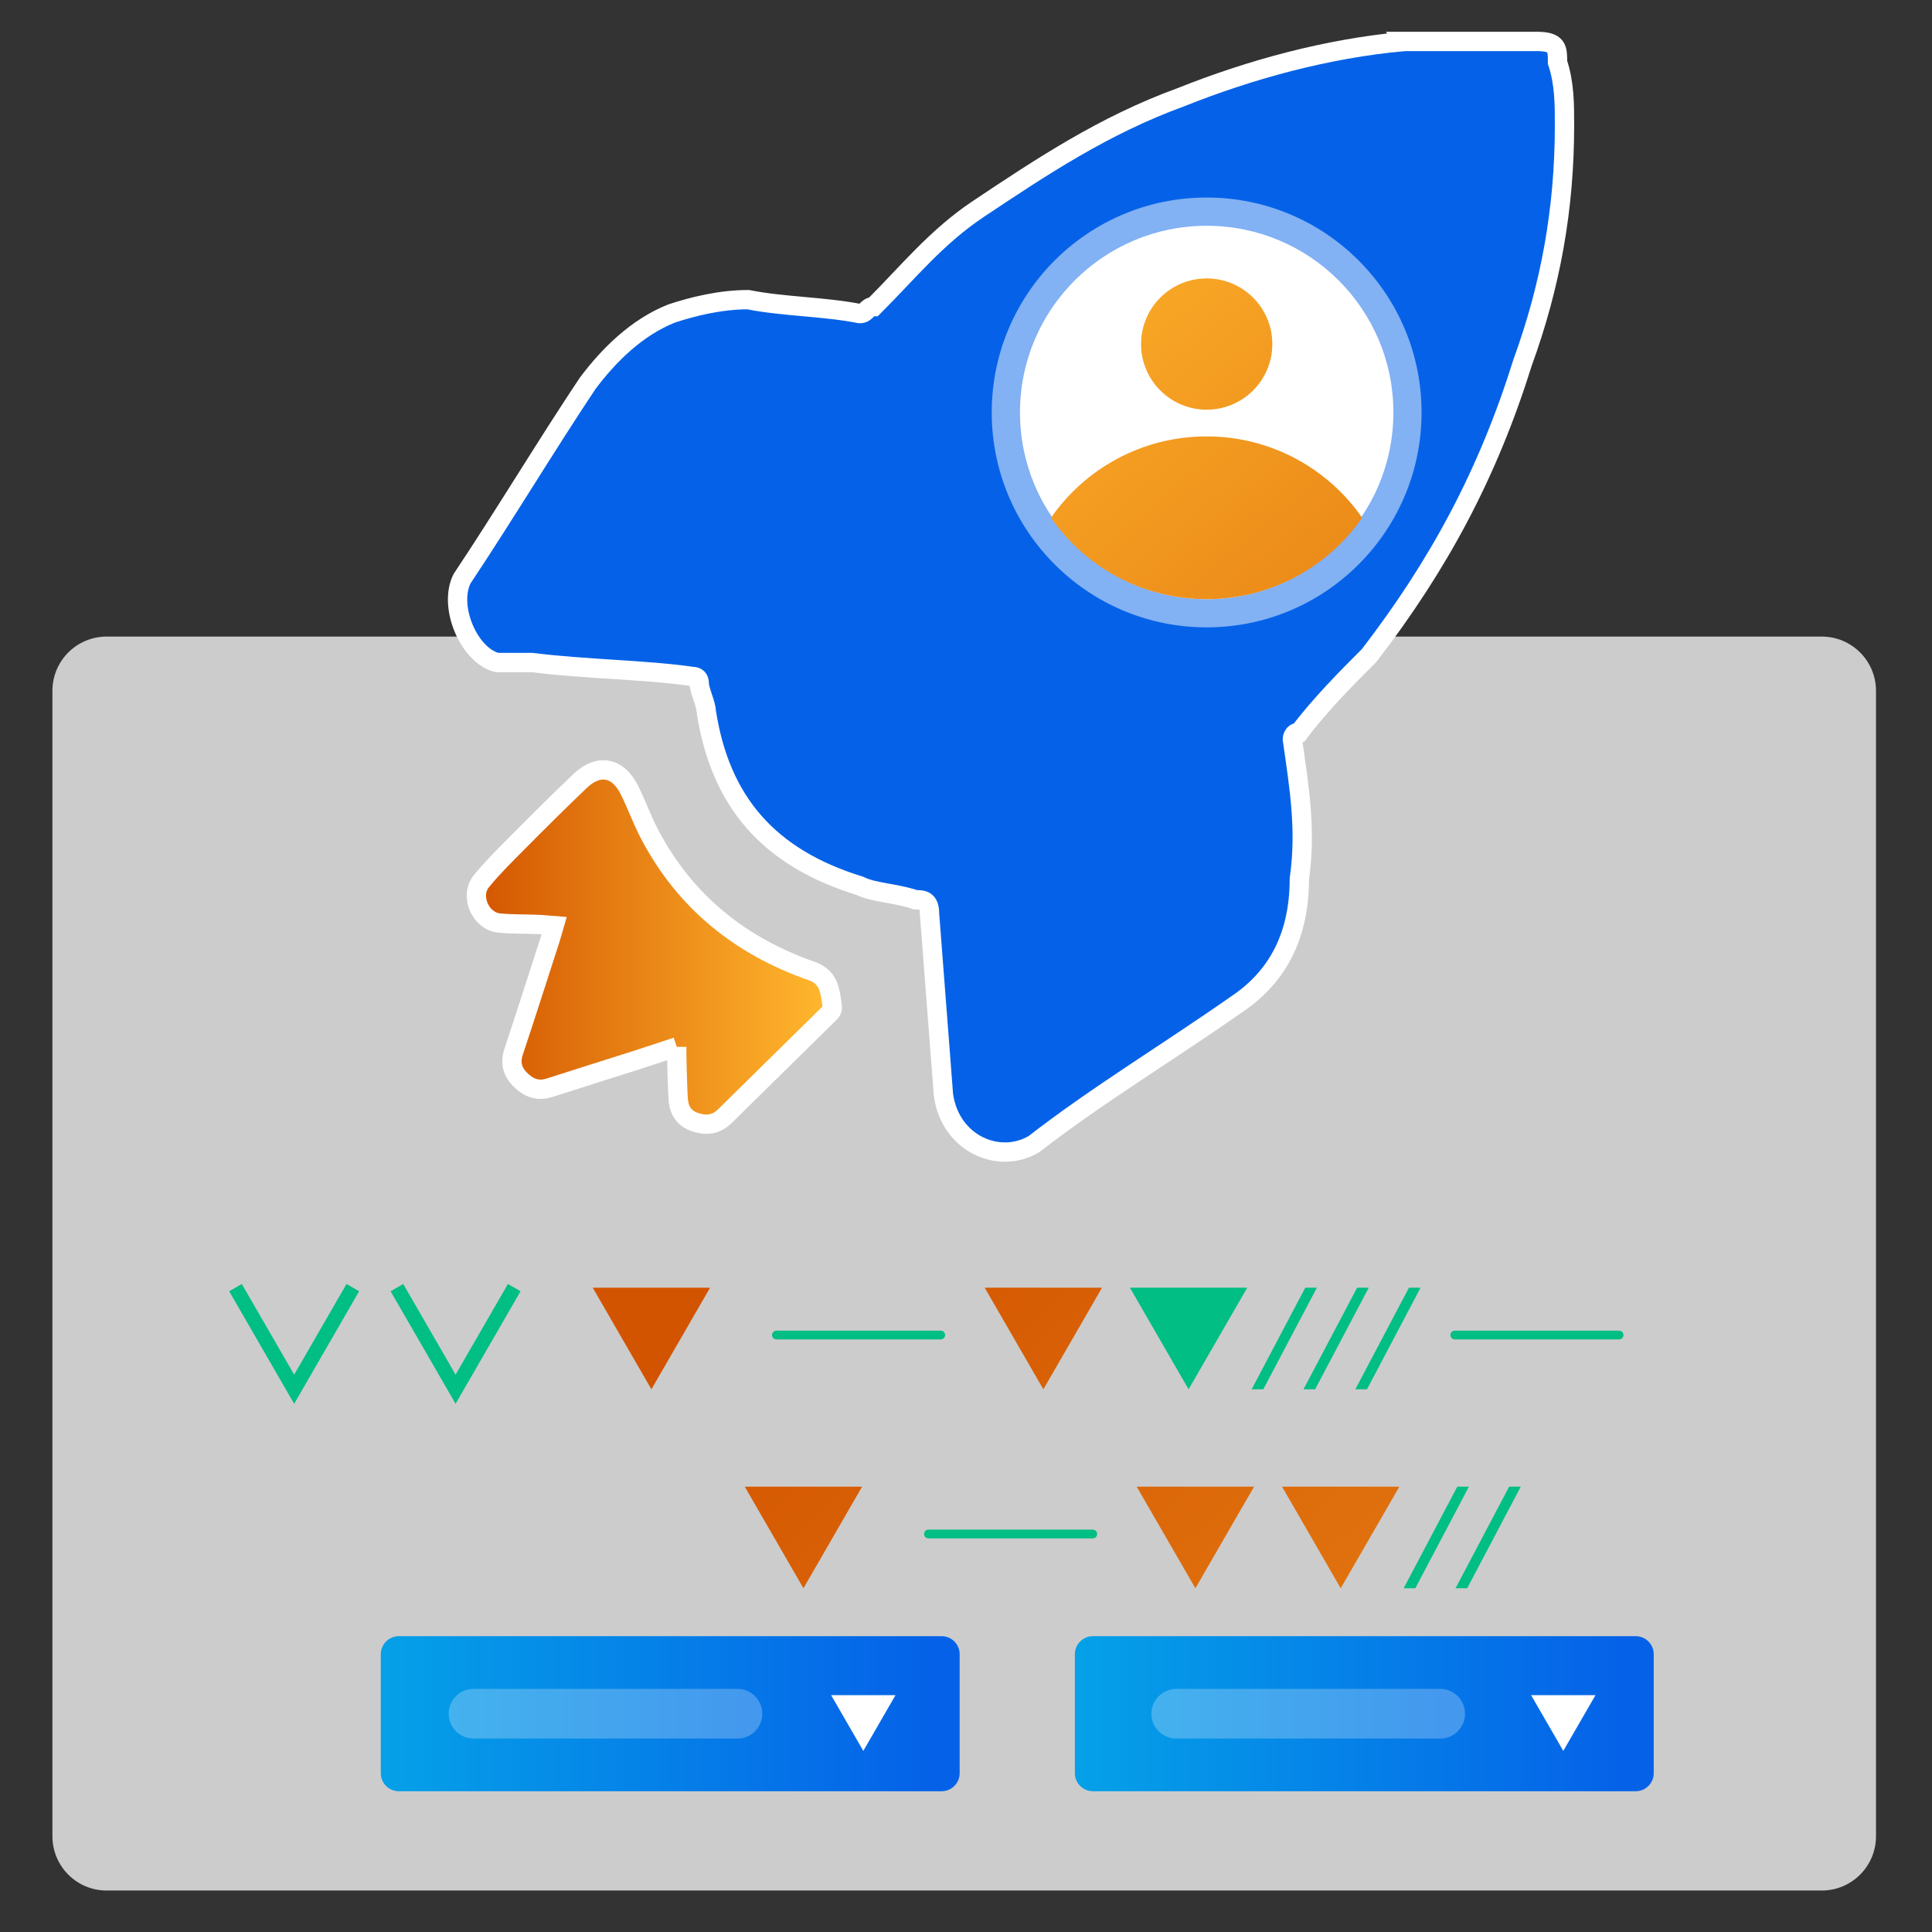
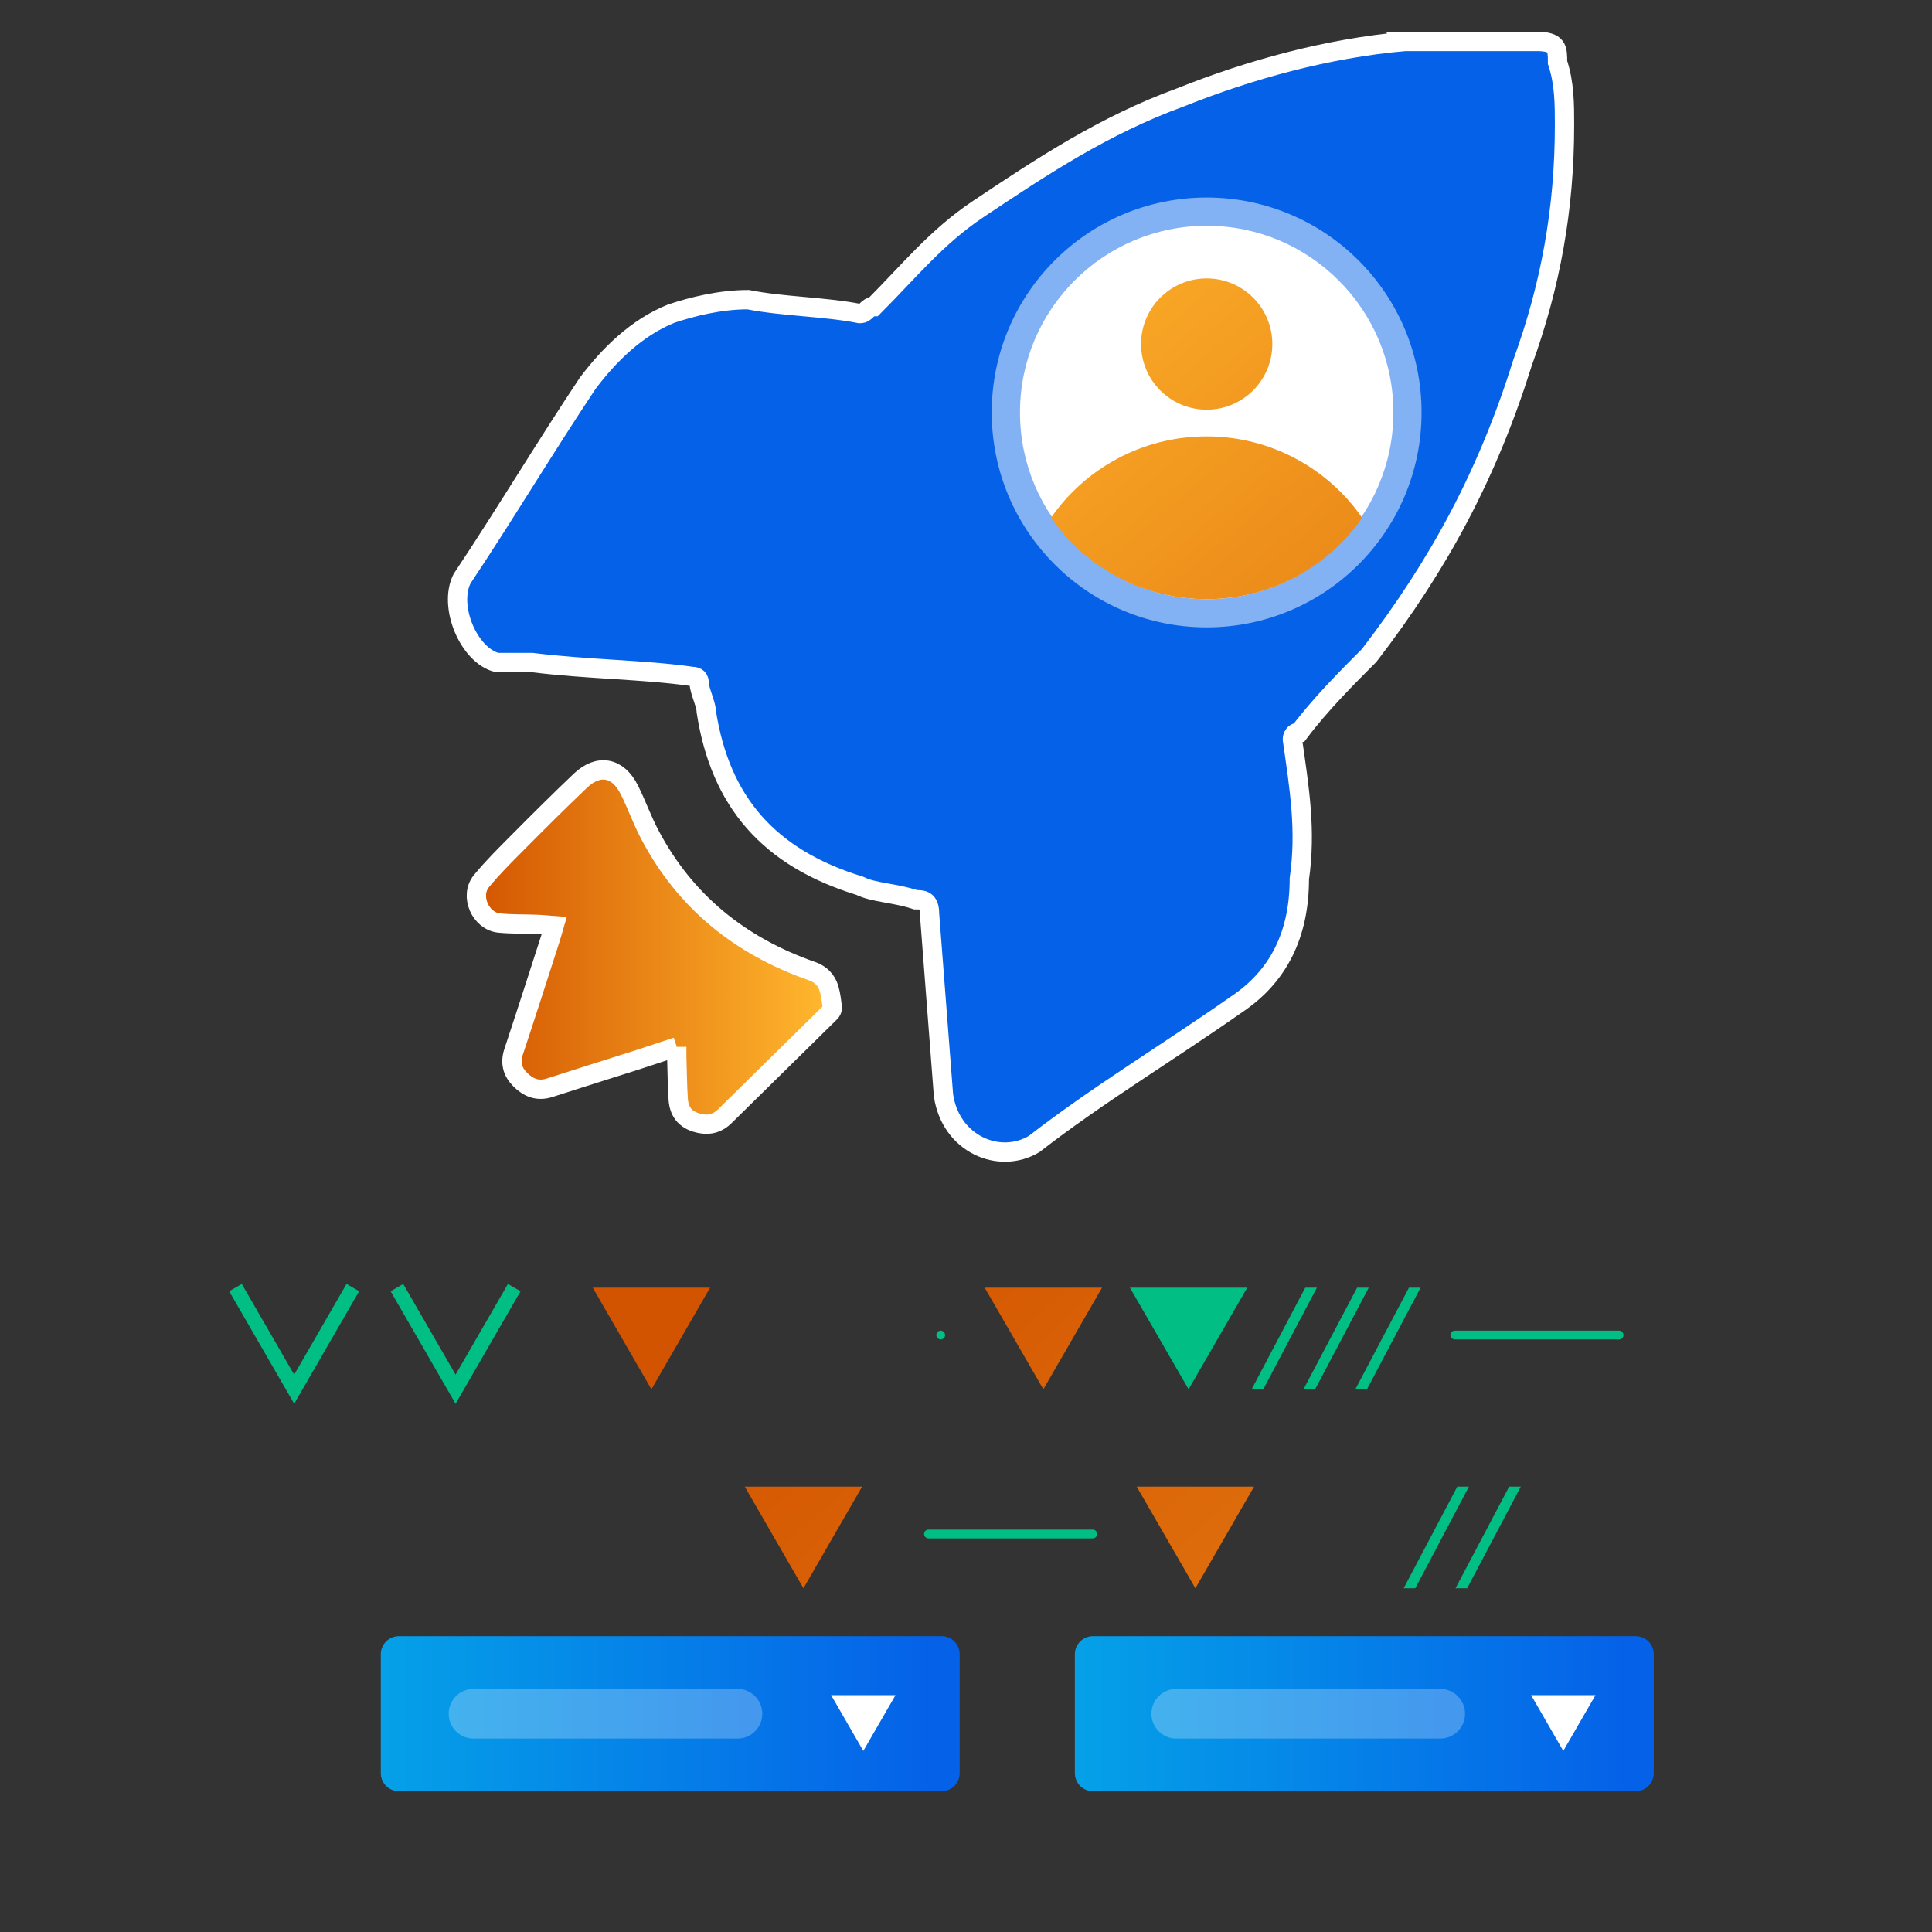
<svg xmlns="http://www.w3.org/2000/svg" xmlns:xlink="http://www.w3.org/1999/xlink" id="Layer_1" viewBox="0 0 100 100">
  <rect x="0" y="0" width="100" height="100" fill="#333333" stroke="none" />
  <defs>
    <style>.cls-1{fill:url(#linear-gradient-2);}.cls-2{fill:#fff;}.cls-3{fill:url(#linear-gradient-8);}.cls-3,.cls-4{stroke:#fff;stroke-miterlimit:10;}.cls-5{opacity:.5;}.cls-6{fill:url(#linear-gradient-6);}.cls-7{fill:url(#linear-gradient-11);}.cls-8{fill:none;stroke:#00be84;stroke-miterlimit:130.247;stroke-width:.754px;}.cls-9{fill:url(#linear-gradient-10);}.cls-10{opacity:.75;}.cls-11{fill:url(#linear-gradient-5);}.cls-4{fill:url(#linear-gradient-9);}.cls-12{fill:url(#linear-gradient-7);}.cls-13{fill:url(#linear-gradient-3);}.cls-14{fill:#00be84;}.cls-15{fill:url(#linear-gradient);}.cls-16{opacity:.25;}.cls-17{fill:url(#linear-gradient-4);}</style>
    <linearGradient id="linear-gradient" x1="47.384" y1="60.272" x2="117.036" y2="137.359" gradientUnits="userSpaceOnUse">
      <stop offset="0" stop-color="#d35400" />
      <stop offset="1" stop-color="#ffb62d" />
    </linearGradient>
    <linearGradient id="linear-gradient-2" x1="36.215" y1="70.364" x2="105.867" y2="147.451" xlink:href="#linear-gradient" />
    <linearGradient id="linear-gradient-3" x1="50.734" y1="57.245" x2="120.386" y2="134.332" xlink:href="#linear-gradient" />
    <linearGradient id="linear-gradient-4" x1="46.593" y1="60.987" x2="116.245" y2="138.074" xlink:href="#linear-gradient" />
    <linearGradient id="linear-gradient-5" x1="35.424" y1="71.078" x2="105.076" y2="148.165" xlink:href="#linear-gradient" />
    <linearGradient id="linear-gradient-6" x1="-588.98" y1="688.472" x2="-588.904" y2="688.472" gradientTransform="translate(224414.478 -207327.217) scale(380.989 301.27)" gradientUnits="userSpaceOnUse">
      <stop offset="0" stop-color="#05a1e8" />
      <stop offset="1" stop-color="#0562e8" />
    </linearGradient>
    <linearGradient id="linear-gradient-7" x1="-590.124" x2="-590.048" gradientTransform="translate(224886.378 -207327.217) scale(380.989 301.27)" xlink:href="#linear-gradient-6" />
    <linearGradient id="linear-gradient-8" x1="205.71" y1="30.888" x2="122.097" y2="30.888" gradientTransform="matrix(1, 0, 0, 1, 0, 0)" xlink:href="#linear-gradient-6" />
    <linearGradient id="linear-gradient-9" x1="-588.651" y1="690.087" x2="-588.575" y2="690.087" gradientTransform="translate(142612.991 -166272.966) scale(242.229 241.016)" xlink:href="#linear-gradient" />
    <linearGradient id="linear-gradient-10" x1="88.59" y1="57.596" x2="49.068" y2="11.03" xlink:href="#linear-gradient" />
    <linearGradient id="linear-gradient-11" x1="93.029" y1="53.828" x2="53.507" y2="7.262" xlink:href="#linear-gradient" />
  </defs>
  <g class="cls-10">
-     <path class="cls-2" d="M94.292,97.854H5.522c-1.552,0-2.809-1.258-2.809-2.809V35.758c0-1.552,1.257-2.809,2.809-2.809H94.292c1.552,0,2.809,1.257,2.809,2.809v59.287c0,1.551-1.257,2.809-2.809,2.809" />
-   </g>
+     </g>
  <g>
    <path class="cls-14" d="M61.521,71.91l3.037-5.259h-6.074l3.037,5.259Z" />
    <path class="cls-15" d="M54.004,71.91l3.037-5.259h-6.074l3.037,5.259Z" />
    <path class="cls-1" d="M33.717,71.91l3.037-5.259h-6.074l3.037,5.259Z" />
    <path class="cls-8" d="M20.544,66.647l3.037,5.259,3.036-5.259" />
    <path class="cls-8" d="M12.189,66.647l3.037,5.259,3.036-5.259" />
    <path class="cls-14" d="M75.3,68.875h8.504c.125,0,.226,.101,.226,.227,0,.125-.101,.226-.226,.226h-8.504c-.125,0-.227-.101-.227-.226,0-.126,.102-.227,.227-.227" />
-     <path class="cls-14" d="M40.188,68.875h8.504c.125,0,.226,.101,.226,.227,0,.125-.101,.226-.226,.226h-8.504c-.125,0-.227-.101-.227-.226,0-.126,.102-.227,.227-.227" />
+     <path class="cls-14" d="M40.188,68.875h8.504c.125,0,.226,.101,.226,.227,0,.125-.101,.226-.226,.226c-.125,0-.227-.101-.227-.226,0-.126,.102-.227,.227-.227" />
    <path class="cls-14" d="M65.387,71.91h-.602l2.775-5.259h.602l-2.775,5.259Z" />
    <path class="cls-14" d="M68.071,71.91h-.602l2.775-5.259h.602l-2.775,5.259Z" />
    <path class="cls-14" d="M70.754,71.91h-.602l2.775-5.259h.602l-2.775,5.259Z" />
-     <path class="cls-13" d="M69.395,82.208l3.037-5.259h-6.074l3.037,5.259Z" />
    <path class="cls-17" d="M61.873,82.208l3.037-5.259h-6.074l3.037,5.259Z" />
    <path class="cls-11" d="M41.586,82.208l3.037-5.259h-6.074l3.037,5.259Z" />
    <path class="cls-14" d="M48.057,79.173h8.504c.125,0,.226,.101,.226,.227,0,.125-.101,.226-.226,.226h-8.504c-.125,0-.227-.101-.227-.226,0-.126,.102-.227,.227-.227" />
    <path class="cls-14" d="M73.256,82.208h-.602l2.775-5.259h.602l-2.775,5.259Z" />
    <path class="cls-14" d="M75.94,82.208h-.602l2.775-5.259h.602l-2.775,5.259Z" />
    <path class="cls-6" d="M48.736,92.714H20.647c-.518,0-.937-.419-.937-.936v-6.154c0-.517,.419-.936,.937-.936h28.089c.518,0,.936,.419,.936,.936v6.154c0,.517-.418,.936-.936,.936" />
    <path class="cls-12" d="M84.661,92.714h-28.089c-.518,0-.937-.419-.937-.936v-6.154c0-.517,.419-.936,.937-.936h28.089c.518,0,.936,.419,.936,.936v6.154c0,.517-.418,.936-.936,.936" />
    <path class="cls-2" d="M44.685,90.626l1.667-2.886h-3.334l1.667,2.886Z" />
    <path class="cls-2" d="M80.916,90.626l1.667-2.886h-3.334l1.667,2.886Z" />
    <g class="cls-16">
      <path class="cls-2" d="M74.545,89.988h-13.662c-.71,0-1.285-.575-1.285-1.285s.575-1.286,1.285-1.286h13.662c.71,0,1.285,.576,1.285,1.286s-.575,1.285-1.285,1.285" />
    </g>
    <g class="cls-16">
      <path class="cls-2" d="M38.171,89.988h-13.662c-.71,0-1.285-.575-1.285-1.285s.575-1.286,1.285-1.286h13.662c.71,0,1.285,.576,1.285,1.286s-.575,1.285-1.285,1.285" />
    </g>
    <path class="cls-3" d="M72.673,2.146c-3.973,.361-7.946,1.445-11.558,2.889-3.973,1.445-7.224,3.612-10.474,5.779-2.167,1.445-3.612,3.251-5.418,5.057-.361,0-.361,.361-.722,.361-1.806-.361-3.973-.361-5.779-.722-1.445,0-2.889,.361-3.973,.722-1.806,.722-3.251,2.167-4.334,3.612-2.167,3.251-4.334,6.862-6.501,10.113-.722,1.445,.361,3.973,1.806,4.334h1.806c2.889,.361,5.779,.361,8.307,.722q.361,0,.361,.361c0,.361,.361,1.084,.361,1.445,.722,4.695,3.251,7.585,7.946,9.03,.722,.361,1.806,.361,2.889,.722,.361,0,.722,0,.722,.722l.722,9.391c.361,2.528,2.889,3.612,4.695,2.528,3.251-2.528,6.862-4.695,10.474-7.224,2.167-1.445,3.251-3.612,3.251-6.501,.361-2.528,0-4.695-.361-7.224,0,0,0-.361,.361-.361,1.084-1.445,2.528-2.889,3.612-3.973,3.612-4.695,6.14-9.391,7.946-15.17,1.445-3.973,2.167-7.946,2.167-12.28,0-1.084,0-2.167-.361-3.251,0-.722,0-1.084-1.084-1.084h-6.862Z" />
    <path class="cls-4" d="M35.029,54.185c-.767,.253-1.475,.492-2.187,.719-1.465,.468-2.934,.924-4.397,1.398-.614,.199-1.1-.002-1.524-.429-.405-.408-.524-.871-.335-1.439,.644-1.935,1.263-3.877,1.891-5.818,.068-.214,.127-.431,.206-.702-.313-.024-.593-.056-.873-.066-.655-.026-1.315-.009-1.966-.071-.976-.093-1.551-1.403-.928-2.166,.571-.7,1.22-1.341,1.858-1.983,1.076-1.084,2.158-2.163,3.263-3.215,.941-.895,1.945-.71,2.532,.459,.379,.756,.662,1.561,1.055,2.308,1.836,3.499,4.702,5.794,8.406,7.086,.454,.159,.753,.467,.883,.913,.093,.317,.128,.653,.168,.984,.009,.077-.049,.184-.109,.244-1.818,1.793-3.639,3.582-5.46,5.372-.348,.343-.753,.473-1.241,.38-.726-.139-1.121-.539-1.168-1.276-.044-.714-.052-1.431-.073-2.146-.005-.165-.001-.328-.001-.552" />
    <g>
      <g class="cls-5">
        <path class="cls-2" d="M73.58,21.348c0-6.144-4.98-11.124-11.124-11.124s-11.124,4.98-11.124,11.124,4.98,11.124,11.124,11.124,11.124-4.98,11.124-11.124" />
      </g>
      <path class="cls-2" d="M72.122,21.35c0-5.337-4.327-9.664-9.664-9.664s-9.664,4.327-9.664,9.664,4.327,9.663,9.664,9.663,9.664-4.326,9.664-9.663" />
      <path class="cls-9" d="M54.4,26.8c1.763,2.547,4.722,4.212,8.052,4.212s6.289-1.665,8.052-4.212c-1.763-2.547-4.722-4.212-8.052-4.212s-6.289,1.665-8.052,4.212Z" />
      <circle class="cls-7" cx="62.458" cy="17.808" r="3.397" />
    </g>
  </g>
</svg>